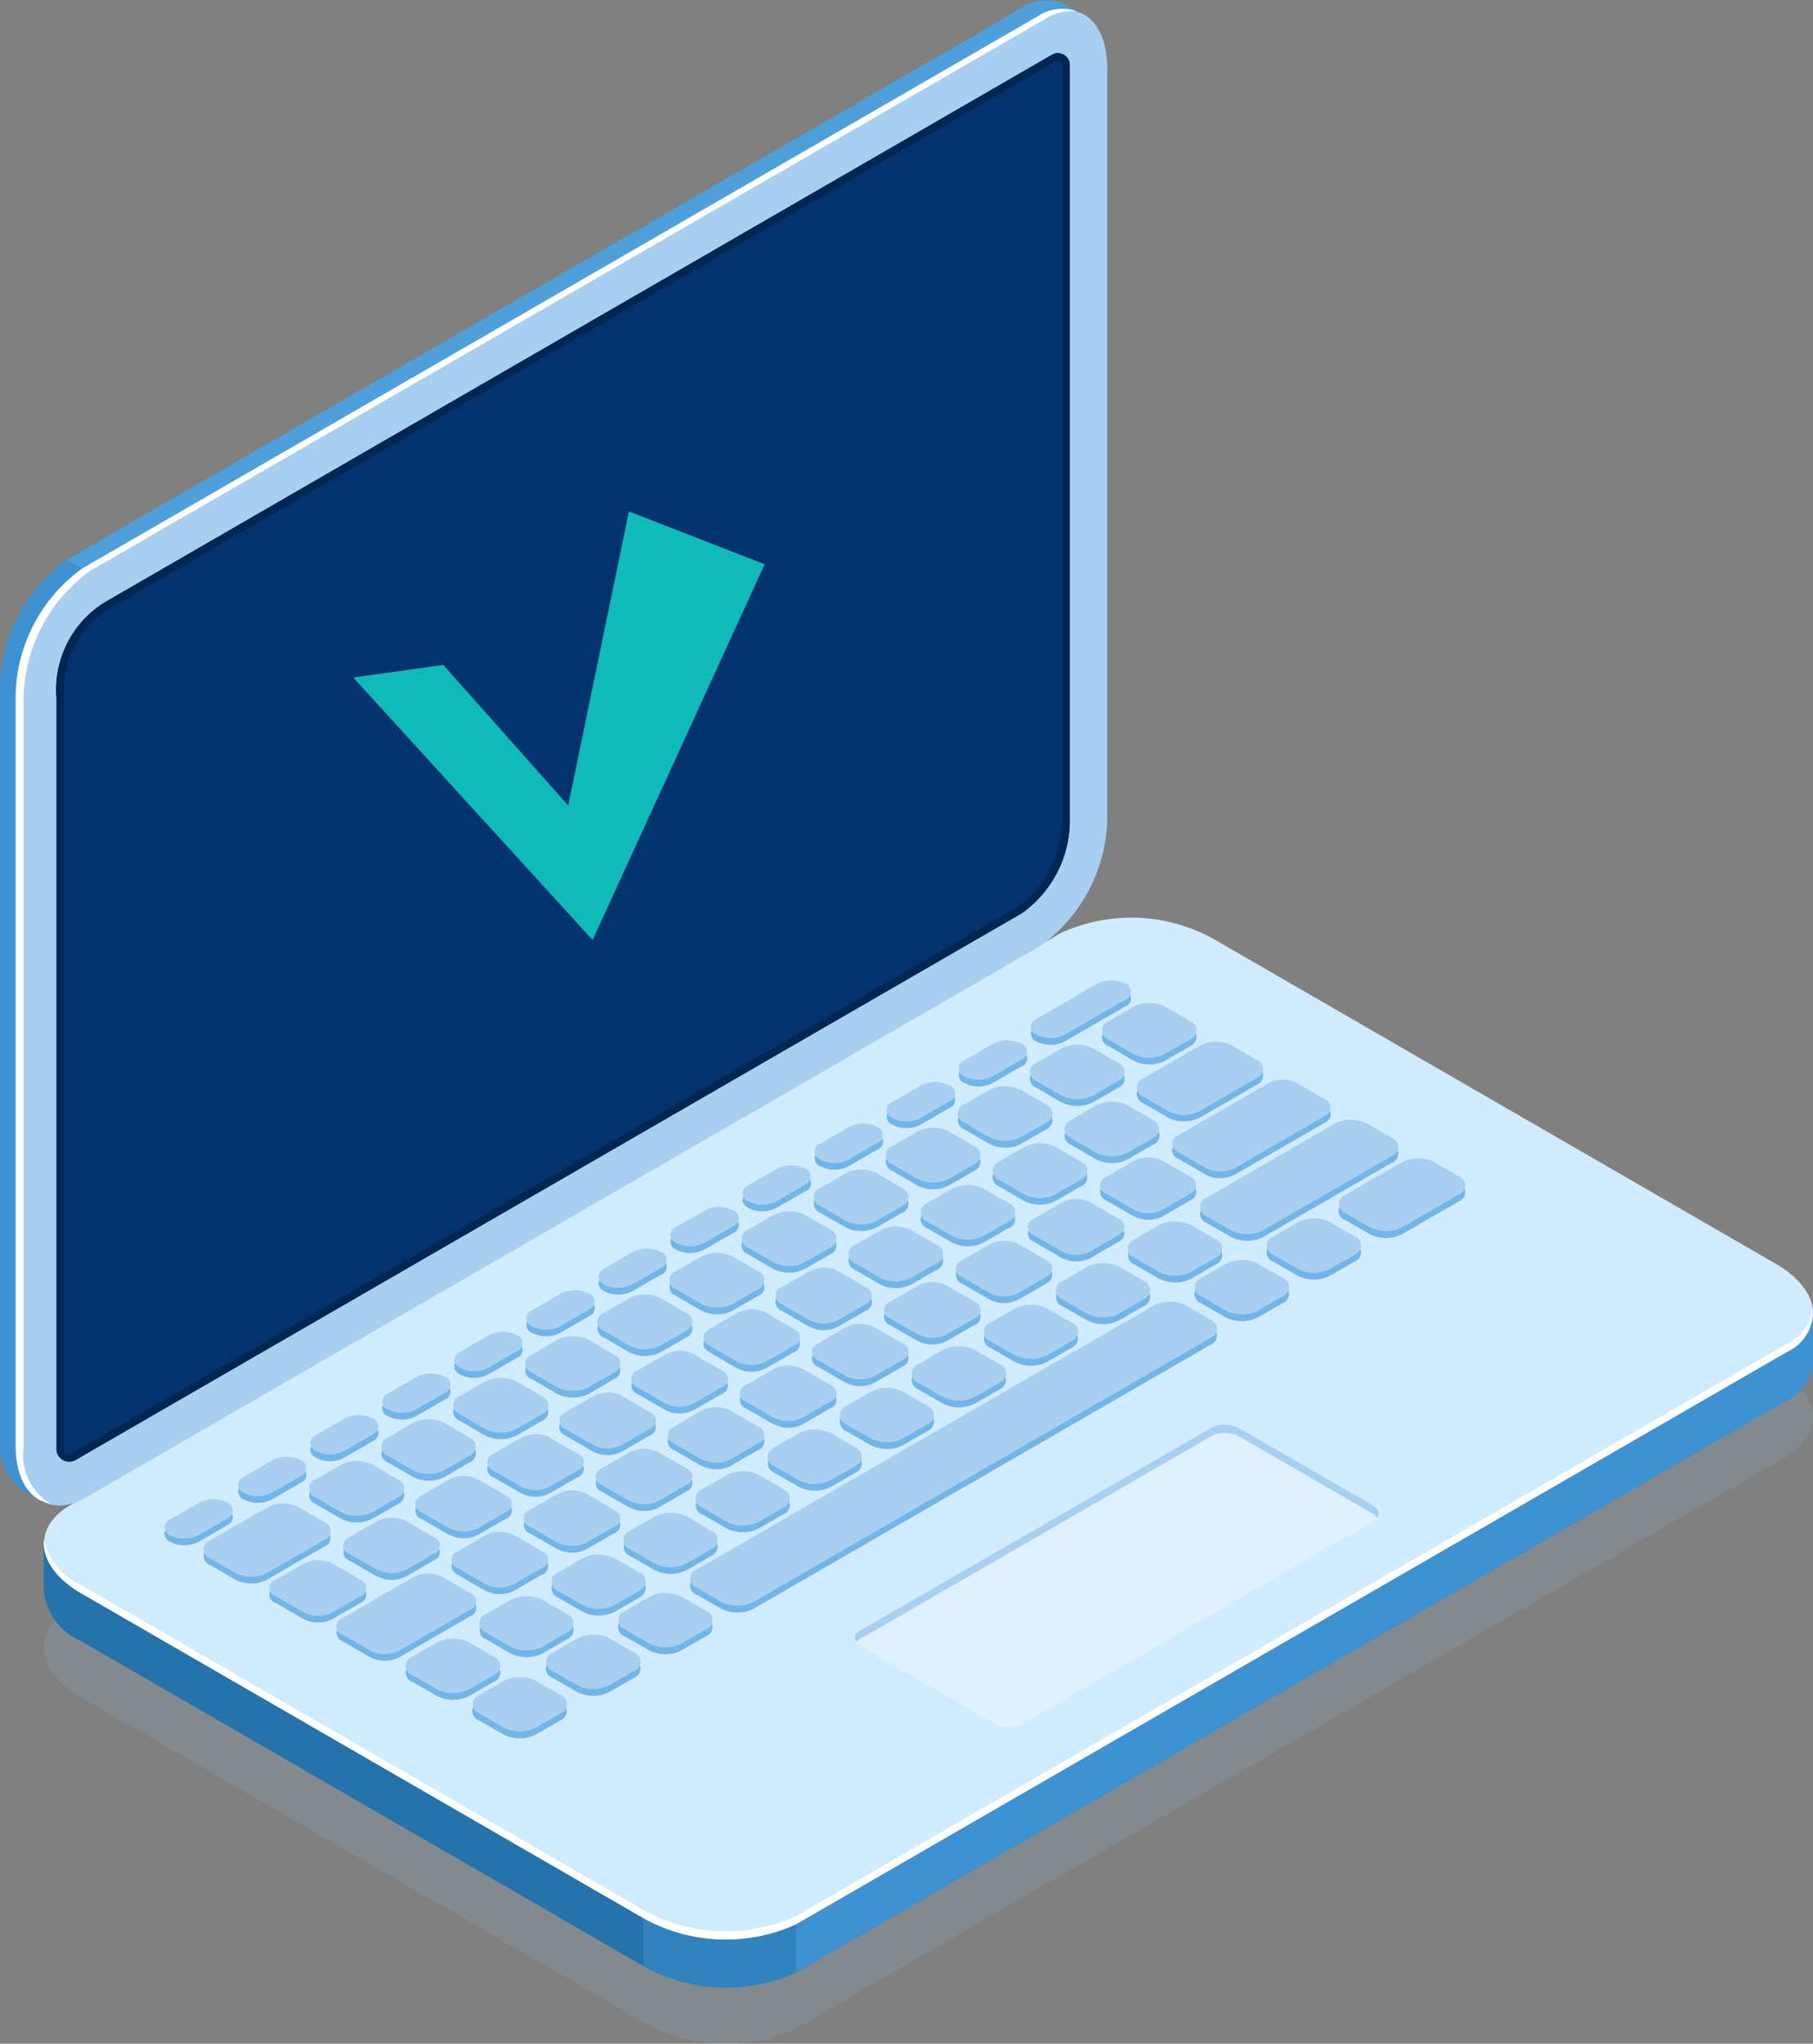
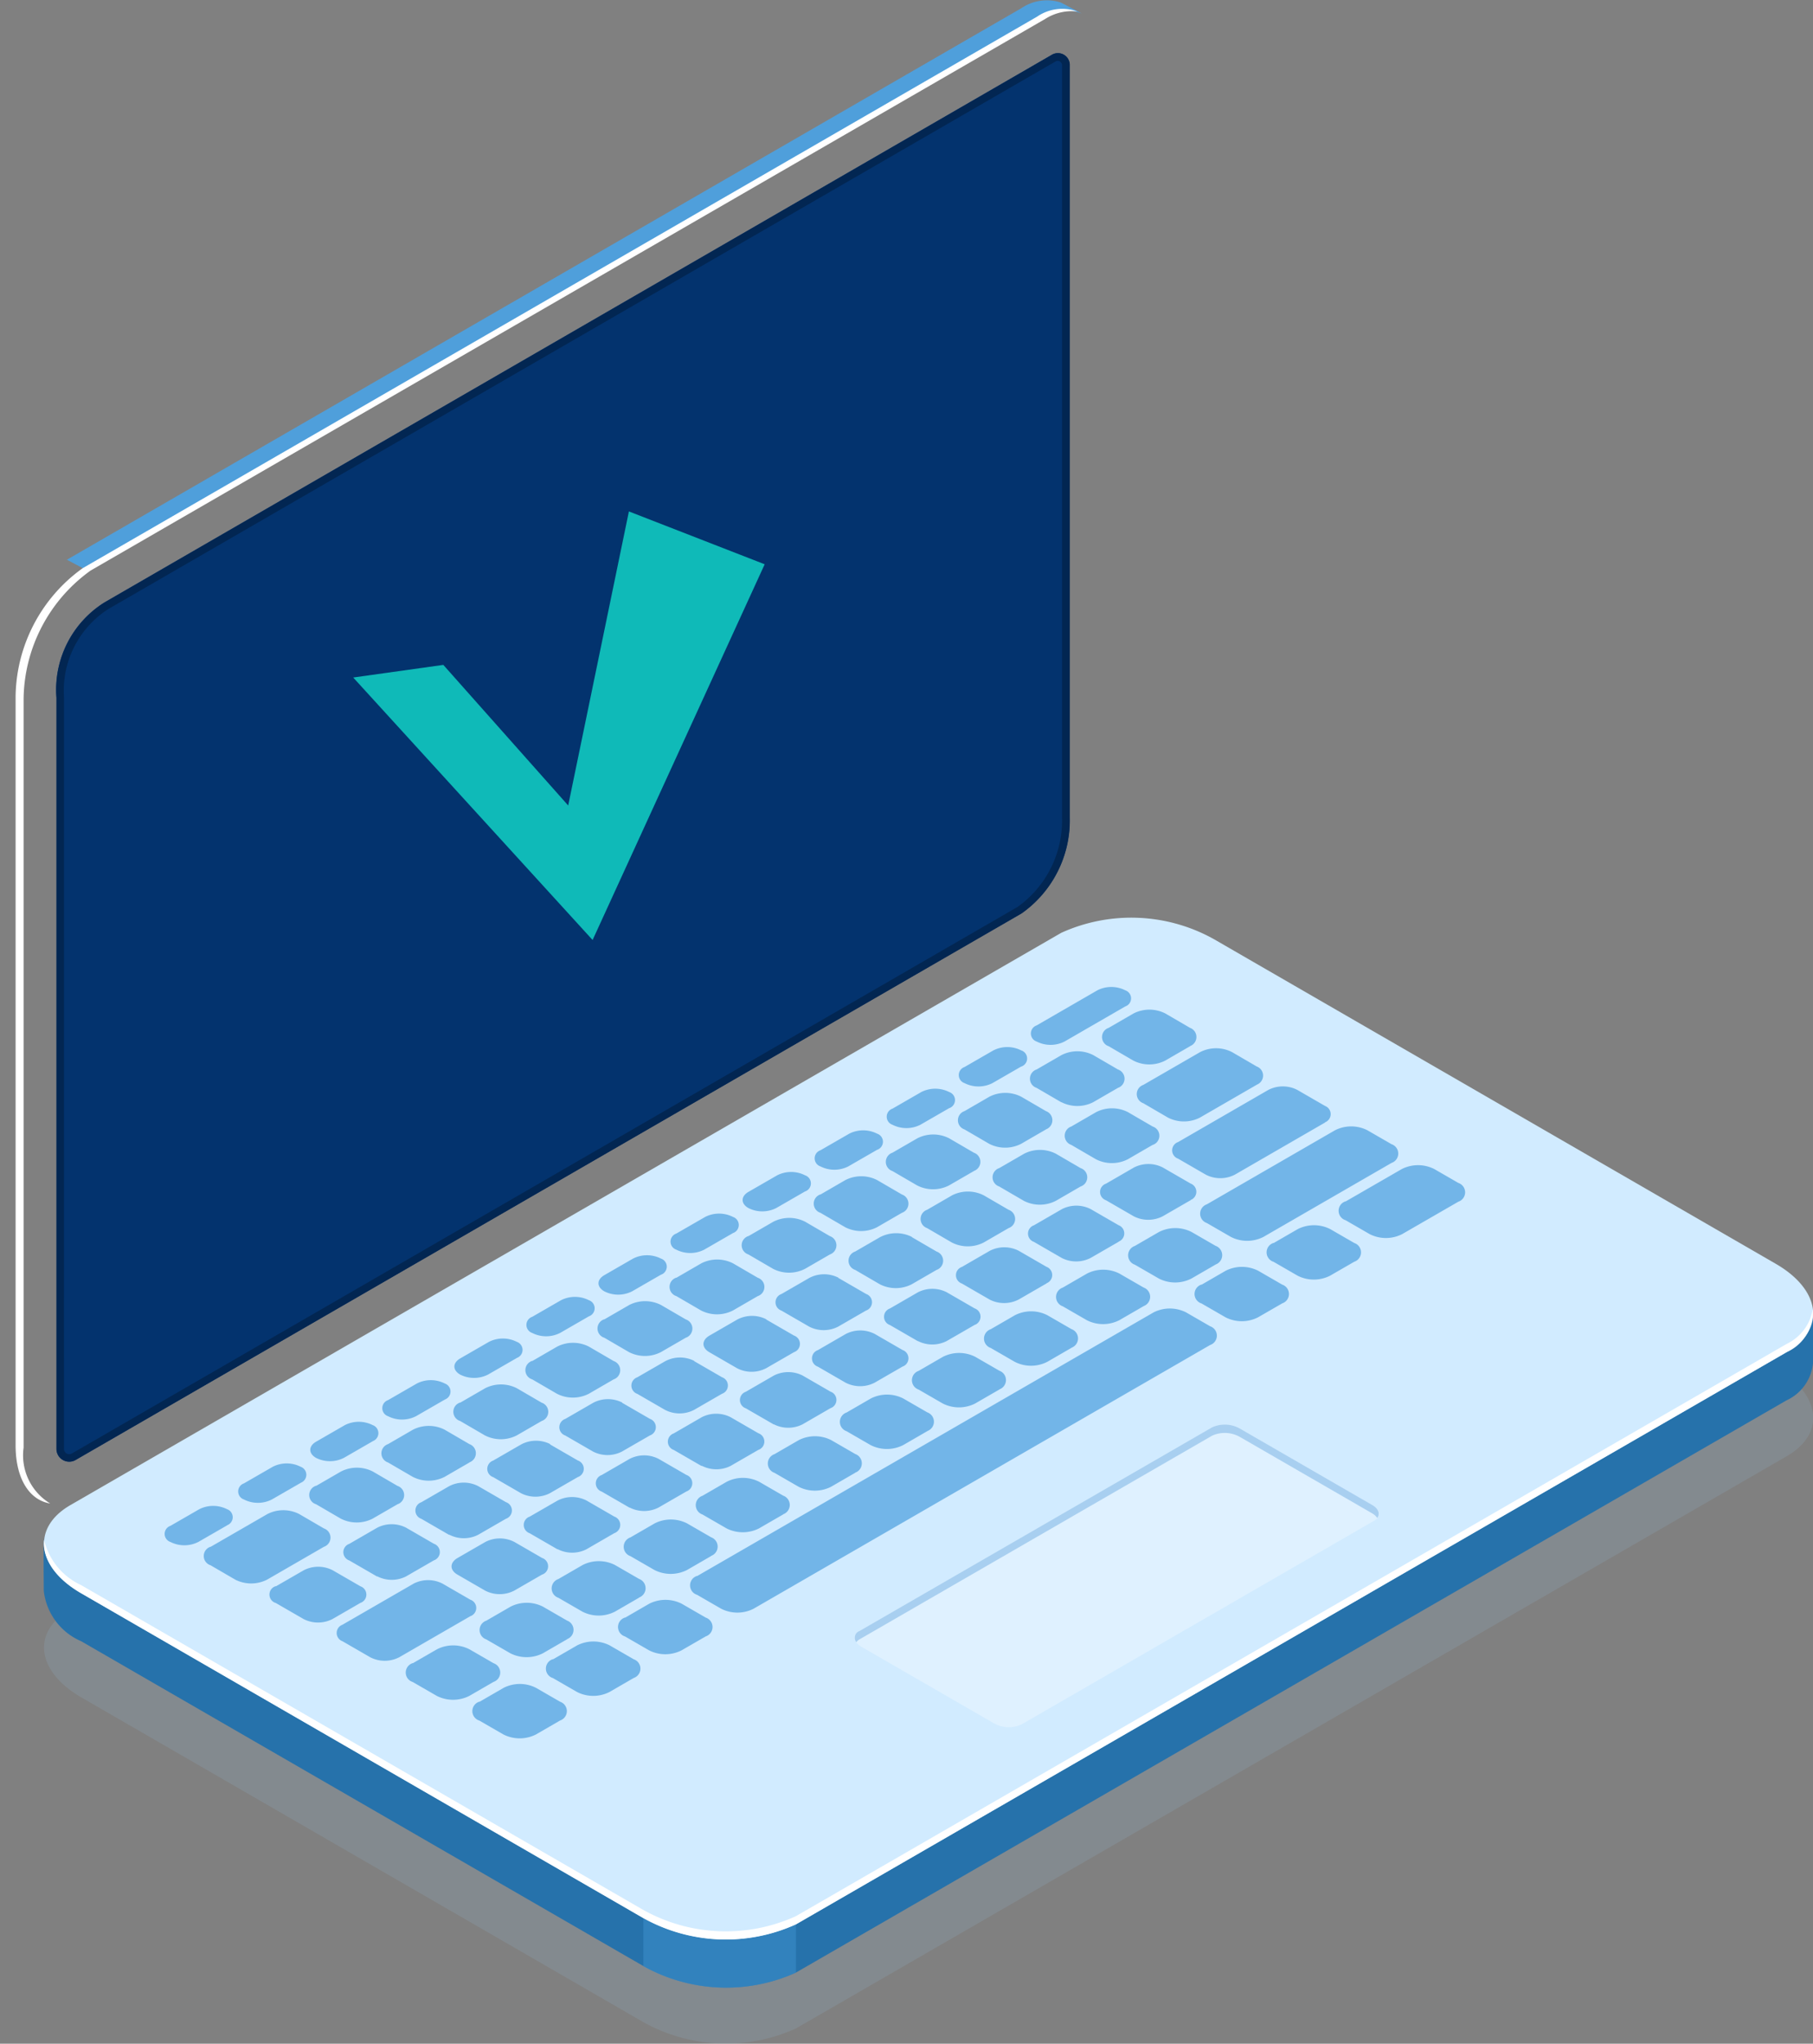
<svg xmlns="http://www.w3.org/2000/svg" id="Groupe_38317" data-name="Groupe 38317" width="50.32" height="56.692" viewBox="0 0 50.32 56.692">
  <rect x="0" y="0" width="50.32" height="56.692" fill="#808080" stroke="none" />
  <g id="Groupe_38315" data-name="Groupe 38315" transform="translate(0 0)">
    <path id="Tracé_24637" data-name="Tracé 24637" d="M416.159,233.253l27.5-15.874c1.086-.627.949-1.722-.3-2.446l-15.6-9.009a4.709,4.709,0,0,0-4.236-.176l-27.5,15.875c-1.086.627-.95,1.722.3,2.446l15.6,9.009A4.708,4.708,0,0,0,416.159,233.253Z" transform="translate(-394.067 -176.984)" fill="#92b4d1" opacity="0.2" />
    <path id="Tracé_24638" data-name="Tracé 24638" d="M416.164,229.218l27.495-15.875a1.266,1.266,0,0,0,.733-1.042v-1.362c-.009-.476-.36.35-1.037-.041l-15.6-9.009a4.709,4.709,0,0,0-4.236-.176l-27.5,15.875c-.362.209-.625-.679-.719-.4-.032.094-.012,1.34-.014,1.438a1.727,1.727,0,0,0,1.037,1.4l15.6,9.009A4.709,4.709,0,0,0,416.164,229.218Z" transform="translate(-394.071 -174.499)" fill="#2672ab" />
    <path id="Tracé_24639" data-name="Tracé 24639" d="M416.159,225.738l27.5-15.875c1.086-.627.949-1.722-.3-2.446l-15.6-9.009a4.707,4.707,0,0,0-4.236-.176l-27.5,15.874c-1.086.627-.95,1.722.3,2.446l15.6,9.009A4.708,4.708,0,0,0,416.159,225.738Z" transform="translate(-394.067 -172.356)" fill="#d1ebff" />
    <path id="Tracé_24640" data-name="Tracé 24640" d="M473.01,271.575a4.709,4.709,0,0,1-4.236-.176v-1.337a4.707,4.707,0,0,0,4.236.176Z" transform="translate(-450.918 -216.855)" fill="#3f92d1" opacity="0.5" />
-     <path id="Tracé_24641" data-name="Tracé 24641" d="M395.282,243.233l27.5-15.875a1.225,1.225,0,0,0,.727-1.143.605.605,0,0,1,.006.075v1.362a1.266,1.266,0,0,1-.733,1.042l-27.5,15.875Z" transform="translate(-373.19 -189.851)" fill="#3f92d1" />
    <path id="Tracé_24642" data-name="Tracé 24642" d="M396.316,233.747l15.6,9.009a4.708,4.708,0,0,0,4.236.176l27.5-15.875a1.3,1.3,0,0,0,.725-.962,1.213,1.213,0,0,1-.725,1.189l-27.5,15.875a4.708,4.708,0,0,1-4.236-.176l-15.6-9.009c-.734-.424-1.081-.974-1.029-1.483A1.85,1.85,0,0,0,396.316,233.747Z" transform="translate(-394.064 -189.776)" fill="#fff" />
    <path id="Tracé_24643" data-name="Tracé 24643" d="M431.283,242.741l9.785-5.65c.2-.113.172-.311-.055-.441l-3.674-2.121a.85.85,0,0,0-.765-.031l-9.785,5.649c-.2.113-.171.311.055.441l3.674,2.121A.848.848,0,0,0,431.283,242.741Z" transform="translate(-402.932 -194.904)" fill="#fff" opacity="0.3" />
    <path id="Tracé_24644" data-name="Tracé 24644" d="M441.017,236.882l-3.674-2.121a.85.85,0,0,0-.765-.031l-9.785,5.649a.293.293,0,0,0-.09.08.2.2,0,0,1,.09-.312l9.785-5.649a.85.85,0,0,1,.765.031l3.674,2.121c.18.1.23.25.145.362A.431.431,0,0,0,441.017,236.882Z" transform="translate(-402.936 -194.904)" fill="#a8cff0" />
    <path id="Tracé_24645" data-name="Tracé 24645" d="M447.083,203.359l-1.687.974a.856.856,0,0,1-.774,0,.236.236,0,0,1,0-.447l1.686-.974a.856.856,0,0,1,.774,0A.236.236,0,0,1,447.083,203.359Zm-2.888,1.667-.8.461a.856.856,0,0,1-.774,0,.236.236,0,0,1,0-.447l.8-.461a.857.857,0,0,1,.774,0A.236.236,0,0,1,444.2,205.026Zm-2,1.155-.8.461a.856.856,0,0,1-.774,0,.236.236,0,0,1,0-.447l.8-.461a.856.856,0,0,1,.774,0A.236.236,0,0,1,442.2,206.18Zm-2,1.155-.8.461a.855.855,0,0,1-.774,0,.236.236,0,0,1,0-.447l.8-.461a.856.856,0,0,1,.774,0A.236.236,0,0,1,440.2,207.335Zm-2,1.155-.8.461a.856.856,0,0,1-.774,0c-.213-.123-.212-.323,0-.447l.8-.461a.856.856,0,0,1,.774,0A.236.236,0,0,1,438.2,208.49Zm-2,1.155-.8.461a.855.855,0,0,1-.774,0,.236.236,0,0,1,0-.447l.8-.461a.855.855,0,0,1,.774,0A.236.236,0,0,1,436.2,209.644Zm-2,1.155-.8.461a.854.854,0,0,1-.774,0c-.213-.123-.212-.323,0-.447l.8-.461a.856.856,0,0,1,.774,0A.236.236,0,0,1,434.2,210.8Zm-2,1.155-.8.461a.855.855,0,0,1-.774,0,.236.236,0,0,1,0-.447l.8-.461a.855.855,0,0,1,.774,0A.236.236,0,0,1,432.2,211.954Zm-2,1.155-.8.461a.857.857,0,0,1-.774,0c-.213-.123-.212-.323,0-.447l.8-.461a.856.856,0,0,1,.774,0A.236.236,0,0,1,430.2,213.108Zm-2,1.155-.8.461a.854.854,0,0,1-.774,0,.236.236,0,0,1,0-.447l.8-.461a.855.855,0,0,1,.774,0A.236.236,0,0,1,428.2,214.263Zm-2,1.155-.8.461a.856.856,0,0,1-.774,0c-.213-.123-.212-.323,0-.447l.8-.461a.856.856,0,0,1,.774,0A.236.236,0,0,1,426.2,215.417Zm-2,1.155-.8.461a.855.855,0,0,1-.774,0,.236.236,0,0,1,0-.447l.8-.461a.855.855,0,0,1,.774,0A.236.236,0,0,1,424.2,216.572Zm-2.041,1.178-.8.461a.857.857,0,0,1-.774,0,.236.236,0,0,1,0-.447l.8-.461a.856.856,0,0,1,.774,0A.236.236,0,0,1,422.156,217.75Zm26.726-13.291-.691.4a.973.973,0,0,1-.881,0l-.687-.4a.268.268,0,0,1,0-.509l.691-.4a.974.974,0,0,1,.881,0l.687.4A.269.269,0,0,1,448.881,204.459Zm-3.573,1.555-.687-.4a.268.268,0,0,1,0-.509l.692-.4a.973.973,0,0,1,.881,0l.687.4a.269.269,0,0,1,0,.509l-.692.4A.973.973,0,0,1,445.309,206.015Zm-.427.754-.691.4a.973.973,0,0,1-.881,0l-.687-.4a.268.268,0,0,1,0-.509l.691-.4a.974.974,0,0,1,.881,0l.687.4A.269.269,0,0,1,444.882,206.769Zm-2,1.154-.692.4a.973.973,0,0,1-.881,0l-.687-.4a.268.268,0,0,1,0-.509l.692-.4a.973.973,0,0,1,.881,0l.687.4A.268.268,0,0,1,442.882,207.923Zm-4.257.65.691-.4a.973.973,0,0,1,.881,0l.687.4a.269.269,0,0,1,0,.509l-.691.4a.973.973,0,0,1-.881,0l-.687-.4A.268.268,0,0,1,438.625,208.573Zm-2,1.155.692-.4a.974.974,0,0,1,.881,0l.687.4a.269.269,0,0,1,0,.509l-.692.4a.973.973,0,0,1-.881,0l-.687-.4A.268.268,0,0,1,436.625,209.728Zm-2,1.155.691-.4a.973.973,0,0,1,.881,0l.687.4a.268.268,0,0,1,0,.509l-.691.4a.973.973,0,0,1-.881,0l-.687-.4A.268.268,0,0,1,434.625,210.882Zm-2,1.155.692-.4a.973.973,0,0,1,.881,0l.687.4a.268.268,0,0,1,0,.509l-.692.4a.973.973,0,0,1-.881,0l-.687-.4A.268.268,0,0,1,432.625,212.037Zm-2,1.155.691-.4a.973.973,0,0,1,.881,0l.687.4a.269.269,0,0,1,0,.509l-.691.4a.973.973,0,0,1-.881,0l-.688-.4A.268.268,0,0,1,430.626,213.191Zm-2,1.155.692-.4a.973.973,0,0,1,.881,0l.687.4a.268.268,0,0,1,0,.509l-.692.4a.973.973,0,0,1-.881,0l-.687-.4A.268.268,0,0,1,428.626,214.346Zm.257,1.659-.691.4a.973.973,0,0,1-.881,0l-.688-.4a.268.268,0,0,1,0-.509l.691-.4a.973.973,0,0,1,.881,0l.687.4A.268.268,0,0,1,428.883,216.005Zm-4.257.65.692-.4a.973.973,0,0,1,.881,0l.687.4a.268.268,0,0,1,0,.509l-.692.4a.973.973,0,0,1-.881,0l-.687-.4A.268.268,0,0,1,424.626,216.655Zm-2.929,1.691,1.579-.911a.974.974,0,0,1,.881,0l.687.4a.269.269,0,0,1,0,.509l-1.579.912a.976.976,0,0,1-.881,0l-.688-.4A.269.269,0,0,1,421.7,218.346Zm29.036-12.818-1.579.912a.976.976,0,0,1-.881,0l-.687-.4a.269.269,0,0,1,0-.509l1.579-.911a.974.974,0,0,1,.881,0l.687.4A.269.269,0,0,1,450.734,205.529Zm-2.888,1.667-.691.4a.974.974,0,0,1-.881,0l-.687-.4a.269.269,0,0,1,0-.509l.691-.4a.974.974,0,0,1,.881,0l.688.4A.268.268,0,0,1,447.846,207.2Zm-2.691,1.554a.974.974,0,0,1-.881,0l-.687-.4a.268.268,0,0,1,0-.509l.692-.4a.974.974,0,0,1,.881,0l.687.4a.268.268,0,0,1,0,.509Zm-2,1.155a.973.973,0,0,1-.881,0l-.687-.4a.269.269,0,0,1,0-.509l.691-.4a.974.974,0,0,1,.881,0l.688.4a.269.269,0,0,1,0,.509Zm-1.993-.15.687.4a.269.269,0,0,1,0,.509l-.692.4a.973.973,0,0,1-.881,0l-.687-.4a.268.268,0,0,1,0-.509l.692-.4A.974.974,0,0,1,441.162,209.754Zm-2.042,1.13.772.446a.243.243,0,0,1,0,.46l-.777.448a.879.879,0,0,1-.8,0l-.772-.446a.243.243,0,0,1,0-.46l.777-.448A.879.879,0,0,1,439.12,210.884Zm-2,1.155.772.446a.243.243,0,0,1,0,.46l-.777.448a.879.879,0,0,1-.8,0l-.772-.446c-.219-.127-.218-.332,0-.46l.776-.448A.88.88,0,0,1,437.121,212.039Zm-2,1.155.772.446a.243.243,0,0,1,0,.46l-.777.448a.88.88,0,0,1-.8,0l-.772-.446a.243.243,0,0,1,0-.46l.777-.448A.879.879,0,0,1,435.121,213.193Zm-2,1.155.772.446a.243.243,0,0,1,0,.46l-.777.448a.88.88,0,0,1-.8,0l-.772-.446a.243.243,0,0,1,0-.46l.776-.448A.88.88,0,0,1,433.121,214.348Zm-2,1.155.772.446a.243.243,0,0,1,0,.46l-.777.448a.879.879,0,0,1-.8,0l-.772-.446a.243.243,0,0,1,0-.46l.777-.448A.879.879,0,0,1,431.121,215.5Zm-2.8,2.51-.772-.446a.243.243,0,0,1,0-.46l.777-.448a.88.88,0,0,1,.8,0l.772.446a.243.243,0,0,1,0,.46l-.777.448A.881.881,0,0,1,428.317,218.012Zm-2,1.155-.772-.446a.243.243,0,0,1,0-.46l.777-.449a.88.88,0,0,1,.8,0l.772.446a.243.243,0,0,1,0,.46l-.777.448A.88.88,0,0,1,426.318,219.167Zm-2.811.273.777-.448a.88.88,0,0,1,.8,0l.772.446a.243.243,0,0,1,0,.46l-.777.449a.88.88,0,0,1-.8,0l-.772-.446A.243.243,0,0,1,423.507,219.44Zm29.122-12.867-2.507,1.448a.88.88,0,0,1-.8,0l-.772-.446a.243.243,0,0,1,0-.46l2.507-1.448a.88.88,0,0,1,.8,0l.772.446A.243.243,0,0,1,452.629,206.573Zm-3.731,2.154-.777.448a.88.88,0,0,1-.8,0l-.772-.446a.243.243,0,0,1,0-.46l.777-.449a.88.88,0,0,1,.8,0l.772.446A.243.243,0,0,1,448.9,208.727Zm-2,1.155-.777.448a.88.88,0,0,1-.8,0l-.772-.446a.243.243,0,0,1,0-.46l.777-.449a.88.88,0,0,1,.8,0l.772.446A.243.243,0,0,1,446.9,209.882Zm-2,1.155-.777.448a.881.881,0,0,1-.8,0l-.772-.446a.243.243,0,0,1,0-.46l.777-.449a.881.881,0,0,1,.8,0l.772.446A.243.243,0,0,1,444.9,211.037Zm-3.573,1.6-.772-.446a.243.243,0,0,1,0-.46l.777-.449a.88.88,0,0,1,.8,0l.772.446a.243.243,0,0,1,0,.46l-.777.448A.88.88,0,0,1,441.326,212.641Zm-2,1.155-.772-.446a.243.243,0,0,1,0-.46l.777-.449a.88.88,0,0,1,.8,0l.772.446a.243.243,0,0,1,0,.46l-.777.448A.881.881,0,0,1,439.326,213.8Zm-2,1.155-.772-.446a.243.243,0,0,1,0-.46l.777-.449a.881.881,0,0,1,.8,0l.772.446a.242.242,0,0,1,0,.459l-.777.449A.881.881,0,0,1,437.326,214.95Zm-2,1.155-.772-.446a.243.243,0,0,1,0-.46l.777-.449a.88.88,0,0,1,.8,0l.772.446a.243.243,0,0,1,0,.46l-.777.448A.88.88,0,0,1,435.326,216.1Zm-2,1.155-.772-.446a.243.243,0,0,1,0-.46l.777-.449a.881.881,0,0,1,.8,0l.772.446a.243.243,0,0,1,0,.46l-.777.448A.882.882,0,0,1,433.326,217.26Zm-2,1.155-.772-.446a.243.243,0,0,1,0-.46l.777-.448a.881.881,0,0,1,.8,0l.772.446a.243.243,0,0,1,0,.46l-.777.449A.881.881,0,0,1,431.326,218.414Zm-.427.7-.777.448a.882.882,0,0,1-.8,0l-.772-.446c-.219-.126-.218-.332,0-.46l.777-.448a.881.881,0,0,1,.8,0l.772.446A.243.243,0,0,1,430.9,219.119Zm-5.54,1.391,1.975-1.14a.881.881,0,0,1,.8,0l.772.446a.242.242,0,0,1,0,.459l-1.975,1.14a.882.882,0,0,1-.8,0l-.772-.446A.243.243,0,0,1,425.359,220.51ZM454.473,207.7l-3.558,2.054a.993.993,0,0,1-.9,0l-.669-.386a.274.274,0,0,1,0-.519l3.557-2.054a.994.994,0,0,1,.9,0l.669.386A.274.274,0,0,1,454.473,207.7Zm-4.884,2.82-.673.389a.993.993,0,0,1-.9,0l-.669-.386a.274.274,0,0,1,0-.519l.673-.389a1,1,0,0,1,.9,0l.669.386A.274.274,0,0,1,449.589,210.518Zm-2,1.155-.673.389a.994.994,0,0,1-.9,0l-.669-.386a.274.274,0,0,1,0-.519l.673-.389a.994.994,0,0,1,.9,0l.669.386A.274.274,0,0,1,447.589,211.673Zm-2,1.155-.673.389a.993.993,0,0,1-.9,0l-.669-.386a.274.274,0,0,1,0-.519l.673-.389a.994.994,0,0,1,.9,0l.669.386A.274.274,0,0,1,445.589,212.827Zm-2,1.155-.673.389a.994.994,0,0,1-.9,0l-.669-.386a.274.274,0,0,1,0-.519l.673-.389a.993.993,0,0,1,.9,0l.669.386A.274.274,0,0,1,443.589,213.982Zm-2,1.155-.673.389a1,1,0,0,1-.9,0l-.669-.386a.274.274,0,0,1,0-.519l.673-.389a.992.992,0,0,1,.9,0l.669.386A.274.274,0,0,1,441.59,215.137Zm-2,1.155-.673.389a.994.994,0,0,1-.9,0l-.669-.386a.274.274,0,0,1,0-.519l.673-.389a.994.994,0,0,1,.9,0l.669.386A.274.274,0,0,1,439.59,216.291Zm-2,1.155-.673.389a1,1,0,0,1-.9,0l-.669-.386a.274.274,0,0,1,0-.519l.673-.389a.993.993,0,0,1,.9,0l.669.386A.274.274,0,0,1,437.59,217.446Zm-2,1.155-.673.389a1,1,0,0,1-.9,0l-.669-.386a.274.274,0,0,1,0-.519l.673-.389a.993.993,0,0,1,.9,0l.669.386A.274.274,0,0,1,435.59,218.6Zm-2,1.155-.673.389a.994.994,0,0,1-.9,0l-.669-.386a.274.274,0,0,1,0-.519l.673-.389a.993.993,0,0,1,.9,0l.669.386A.274.274,0,0,1,433.59,219.755Zm-2,1.155-.673.389a1,1,0,0,1-.9,0l-.669-.386a.274.274,0,0,1,0-.519l.673-.389a.993.993,0,0,1,.9,0l.669.386A.274.274,0,0,1,431.59,220.91Zm-4.283.665.673-.388a.994.994,0,0,1,.9,0l.669.386a.274.274,0,0,1,0,.519l-.673.389a1,1,0,0,1-.9,0l-.669-.386A.274.274,0,0,1,427.308,221.575Zm25.891-12.81,1.561-.9a1,1,0,0,1,.9,0l.669.386a.274.274,0,0,1,0,.52l-1.561.9a.994.994,0,0,1-.9,0l-.669-.386A.274.274,0,0,1,453.2,208.765Zm-2,1.155.673-.389a1,1,0,0,1,.9,0l.669.386a.274.274,0,0,1,0,.519l-.673.388a.994.994,0,0,1-.9,0l-.669-.386A.274.274,0,0,1,451.2,209.919Zm-2,1.155.673-.389a1,1,0,0,1,.9,0l.669.386a.274.274,0,0,1,0,.519l-.673.388a.994.994,0,0,1-.9,0l-.669-.386A.274.274,0,0,1,449.2,211.074Zm-14,8.082,12.672-7.316a1,1,0,0,1,.9,0l.669.386a.274.274,0,0,1,0,.519l-12.672,7.316a.994.994,0,0,1-.9,0l-.669-.386A.274.274,0,0,1,435.2,219.156Zm-2,1.155.673-.389a1,1,0,0,1,.9,0l.669.386a.274.274,0,0,1,0,.52l-.673.388a.994.994,0,0,1-.9,0l-.669-.386A.274.274,0,0,1,433.2,220.311Zm-2,1.155.673-.389a1,1,0,0,1,.9,0l.669.386a.274.274,0,0,1,0,.519l-.673.389a.993.993,0,0,1-.9,0l-.669-.386A.274.274,0,0,1,431.2,221.465Zm-2.042,1.179.673-.389a.994.994,0,0,1,.9,0l.669.386a.274.274,0,0,1,0,.519l-.673.389a1,1,0,0,1-.9,0l-.669-.386A.274.274,0,0,1,429.16,222.644Z" transform="translate(-415.85 -175.441)" fill="#72b5e8" />
-     <path id="Tracé_24646" data-name="Tracé 24646" d="M447.083,202.874l-1.687.974a.856.856,0,0,1-.774,0,.236.236,0,0,1,0-.447l1.686-.974a.856.856,0,0,1,.774,0A.236.236,0,0,1,447.083,202.874Zm-2.888,1.667-.8.461a.856.856,0,0,1-.774,0,.236.236,0,0,1,0-.447l.8-.461a.856.856,0,0,1,.774,0A.236.236,0,0,1,444.2,204.541Zm-2,1.155-.8.461a.856.856,0,0,1-.774,0,.236.236,0,0,1,0-.447l.8-.461a.857.857,0,0,1,.774,0A.236.236,0,0,1,442.2,205.7Zm-2,1.155-.8.461a.855.855,0,0,1-.774,0,.236.236,0,0,1,0-.447l.8-.461a.857.857,0,0,1,.774,0A.236.236,0,0,1,440.2,206.85Zm-2,1.155-.8.461a.856.856,0,0,1-.774,0,.236.236,0,0,1,0-.447l.8-.461a.856.856,0,0,1,.774,0A.236.236,0,0,1,438.2,208Zm-2,1.155-.8.461a.855.855,0,0,1-.774,0,.236.236,0,0,1,0-.447l.8-.461a.855.855,0,0,1,.774,0A.236.236,0,0,1,436.2,209.159Zm-2,1.155-.8.461a.856.856,0,0,1-.774,0c-.213-.123-.212-.323,0-.447l.8-.461a.856.856,0,0,1,.774,0A.236.236,0,0,1,434.2,210.314Zm-2,1.155-.8.461a.855.855,0,0,1-.774,0,.236.236,0,0,1,0-.447l.8-.461a.855.855,0,0,1,.774,0A.236.236,0,0,1,432.2,211.469Zm-2,1.155-.8.461a.856.856,0,0,1-.774,0c-.213-.123-.212-.323,0-.447l.8-.461a.856.856,0,0,1,.774,0A.236.236,0,0,1,430.2,212.623Zm-2,1.155-.8.461a.855.855,0,0,1-.774,0,.236.236,0,0,1,0-.447l.8-.461a.855.855,0,0,1,.774,0A.236.236,0,0,1,428.2,213.778Zm-2,1.155-.8.461a.857.857,0,0,1-.774,0c-.213-.123-.212-.323,0-.447l.8-.461a.856.856,0,0,1,.774,0A.236.236,0,0,1,426.2,214.932Zm-2,1.155-.8.461a.854.854,0,0,1-.774,0,.236.236,0,0,1,0-.447l.8-.461a.855.855,0,0,1,.774,0A.236.236,0,0,1,424.2,216.087Zm-2.041,1.178-.8.461a.857.857,0,0,1-.774,0,.236.236,0,0,1,0-.447l.8-.461a.856.856,0,0,1,.774,0A.236.236,0,0,1,422.156,217.265Zm26.726-13.291-.691.4a.973.973,0,0,1-.881,0l-.687-.4a.268.268,0,0,1,0-.509l.691-.4a.974.974,0,0,1,.881,0l.687.4A.269.269,0,0,1,448.881,203.974Zm-3.573,1.555-.687-.4a.268.268,0,0,1,0-.509l.692-.4a.974.974,0,0,1,.881,0l.687.4a.269.269,0,0,1,0,.509l-.692.4A.973.973,0,0,1,445.309,205.53Zm-.427.754-.691.4a.973.973,0,0,1-.881,0l-.687-.4a.268.268,0,0,1,0-.509l.691-.4a.974.974,0,0,1,.881,0l.687.4A.269.269,0,0,1,444.882,206.284Zm-2,1.155-.692.4a.973.973,0,0,1-.881,0l-.687-.4a.268.268,0,0,1,0-.509l.692-.4a.973.973,0,0,1,.881,0l.687.4A.269.269,0,0,1,442.882,207.438Zm-4.257.65.691-.4a.974.974,0,0,1,.881,0l.687.4a.269.269,0,0,1,0,.509l-.691.4a.973.973,0,0,1-.881,0l-.687-.4A.268.268,0,0,1,438.625,208.088Zm-2,1.155.692-.4a.973.973,0,0,1,.881,0l.687.4a.269.269,0,0,1,0,.509l-.692.4a.973.973,0,0,1-.881,0l-.687-.4A.268.268,0,0,1,436.625,209.243Zm-2,1.155.691-.4a.973.973,0,0,1,.881,0l.687.4a.269.269,0,0,1,0,.509l-.691.4a.973.973,0,0,1-.881,0l-.687-.4A.268.268,0,0,1,434.625,210.4Zm-2,1.155.692-.4a.974.974,0,0,1,.881,0l.687.4a.269.269,0,0,1,0,.509l-.692.4a.973.973,0,0,1-.881,0l-.687-.4A.268.268,0,0,1,432.625,211.552Zm-2,1.155.691-.4a.973.973,0,0,1,.881,0l.687.4a.268.268,0,0,1,0,.509l-.691.4a.973.973,0,0,1-.881,0l-.688-.4A.268.268,0,0,1,430.626,212.706Zm-2,1.155.692-.4a.973.973,0,0,1,.881,0l.687.4a.268.268,0,0,1,0,.509l-.692.4a.973.973,0,0,1-.881,0l-.687-.4A.268.268,0,0,1,428.626,213.861Zm.257,1.659-.691.4a.973.973,0,0,1-.881,0l-.688-.4a.268.268,0,0,1,0-.509l.691-.4a.973.973,0,0,1,.881,0l.687.4A.269.269,0,0,1,428.883,215.52Zm-4.257.65.692-.4a.973.973,0,0,1,.881,0l.687.4a.268.268,0,0,1,0,.509l-.692.4a.973.973,0,0,1-.881,0l-.687-.4A.268.268,0,0,1,424.626,216.17Zm-2.929,1.691,1.579-.911a.974.974,0,0,1,.881,0l.687.4a.268.268,0,0,1,0,.509l-1.579.912a.974.974,0,0,1-.881,0l-.688-.4A.269.269,0,0,1,421.7,217.861Zm29.036-12.817-1.579.912a.976.976,0,0,1-.881,0l-.687-.4a.269.269,0,0,1,0-.509l1.579-.912a.975.975,0,0,1,.881,0l.687.4A.269.269,0,0,1,450.734,205.044Zm-2.888,1.667-.691.4a.974.974,0,0,1-.881,0l-.687-.4a.269.269,0,0,1,0-.509l.691-.4a.973.973,0,0,1,.881,0l.688.4A.268.268,0,0,1,447.846,206.711Zm-2.691,1.554a.974.974,0,0,1-.881,0l-.687-.4a.269.269,0,0,1,0-.509l.692-.4a.973.973,0,0,1,.881,0l.687.4a.269.269,0,0,1,0,.509Zm-2,1.155a.974.974,0,0,1-.881,0l-.687-.4a.269.269,0,0,1,0-.509l.691-.4a.974.974,0,0,1,.881,0l.688.4a.268.268,0,0,1,0,.509Zm-1.993-.15.687.4a.268.268,0,0,1,0,.509l-.692.4a.974.974,0,0,1-.881,0l-.687-.4a.268.268,0,0,1,0-.509l.692-.4A.974.974,0,0,1,441.162,209.269Zm-2.042,1.13.772.446a.243.243,0,0,1,0,.46l-.777.448a.879.879,0,0,1-.8,0l-.772-.446a.243.243,0,0,1,0-.46l.777-.448A.879.879,0,0,1,439.12,210.4Zm-2,1.155.772.446a.243.243,0,0,1,0,.46l-.777.448a.88.88,0,0,1-.8,0l-.772-.446c-.219-.127-.218-.332,0-.46l.776-.448A.88.88,0,0,1,437.121,211.554Zm-2,1.155.772.446a.243.243,0,0,1,0,.46l-.777.448a.879.879,0,0,1-.8,0l-.772-.446a.243.243,0,0,1,0-.46l.777-.448A.879.879,0,0,1,435.121,212.708Zm-2,1.155.772.446a.243.243,0,0,1,0,.46l-.777.448a.88.88,0,0,1-.8,0l-.772-.446a.243.243,0,0,1,0-.46l.776-.448A.88.88,0,0,1,433.121,213.863Zm-2,1.155.772.446a.243.243,0,0,1,0,.46l-.777.448a.88.88,0,0,1-.8,0l-.772-.446a.243.243,0,0,1,0-.46l.777-.448A.879.879,0,0,1,431.121,215.018Zm-2.8,2.51-.772-.446a.243.243,0,0,1,0-.46l.777-.448a.879.879,0,0,1,.8,0l.772.446a.243.243,0,0,1,0,.46l-.777.448A.88.88,0,0,1,428.317,217.527Zm-2,1.155-.772-.446a.243.243,0,0,1,0-.46l.777-.448a.879.879,0,0,1,.8,0l.772.446a.243.243,0,0,1,0,.46l-.777.448A.879.879,0,0,1,426.318,218.682Zm-2.811.273.777-.448a.88.88,0,0,1,.8,0l.772.446a.243.243,0,0,1,0,.46l-.777.449a.88.88,0,0,1-.8,0l-.772-.446A.243.243,0,0,1,423.507,218.955Zm29.122-12.867-2.507,1.448a.88.88,0,0,1-.8,0l-.772-.446a.243.243,0,0,1,0-.46l2.507-1.448a.88.88,0,0,1,.8,0l.772.446A.243.243,0,0,1,452.629,206.088Zm-3.731,2.154-.777.448a.88.88,0,0,1-.8,0l-.772-.446a.243.243,0,0,1,0-.46l.777-.449a.88.88,0,0,1,.8,0l.772.446A.243.243,0,0,1,448.9,208.242Zm-2,1.155-.777.448a.88.88,0,0,1-.8,0l-.772-.446a.243.243,0,0,1,0-.46l.777-.449a.88.88,0,0,1,.8,0l.772.446A.243.243,0,0,1,446.9,209.4Zm-2,1.155-.777.448a.88.88,0,0,1-.8,0l-.772-.446a.243.243,0,0,1,0-.46l.777-.449a.88.88,0,0,1,.8,0l.772.446A.243.243,0,0,1,444.9,210.552Zm-3.573,1.6-.772-.446a.243.243,0,0,1,0-.46l.777-.449a.88.88,0,0,1,.8,0l.772.446a.243.243,0,0,1,0,.46l-.777.448A.88.88,0,0,1,441.326,212.156Zm-2,1.155-.772-.446a.243.243,0,0,1,0-.46l.777-.449a.881.881,0,0,1,.8,0l.772.446a.243.243,0,0,1,0,.46l-.777.448A.881.881,0,0,1,439.326,213.311Zm-2,1.155-.772-.446a.243.243,0,0,1,0-.46l.777-.449a.88.88,0,0,1,.8,0l.772.446a.243.243,0,0,1,0,.46l-.777.448A.88.88,0,0,1,437.326,214.465Zm-2,1.155-.772-.446a.243.243,0,0,1,0-.46l.777-.449a.88.88,0,0,1,.8,0l.772.446a.243.243,0,0,1,0,.46l-.777.448A.881.881,0,0,1,435.326,215.62Zm-2,1.155-.772-.446a.243.243,0,0,1,0-.46l.777-.449a.881.881,0,0,1,.8,0l.772.446a.242.242,0,0,1,0,.459l-.777.449A.882.882,0,0,1,433.326,216.775Zm-2,1.155-.772-.446a.243.243,0,0,1,0-.46l.777-.449a.88.88,0,0,1,.8,0l.772.446a.243.243,0,0,1,0,.46l-.777.448A.88.88,0,0,1,431.326,217.929Zm-.427.7-.777.448a.882.882,0,0,1-.8,0l-.772-.446a.243.243,0,0,1,0-.46l.777-.449a.881.881,0,0,1,.8,0l.772.446A.243.243,0,0,1,430.9,218.634Zm-5.54,1.391,1.975-1.14a.881.881,0,0,1,.8,0l.772.446a.243.243,0,0,1,0,.46l-1.975,1.14a.881.881,0,0,1-.8,0l-.772-.446A.243.243,0,0,1,425.359,220.025Zm29.114-12.812-3.558,2.054a.993.993,0,0,1-.9,0l-.669-.386a.274.274,0,0,1,0-.519l3.557-2.054a1,1,0,0,1,.9,0l.669.386A.274.274,0,0,1,454.473,207.213Zm-4.884,2.82-.673.389a.994.994,0,0,1-.9,0l-.669-.386a.274.274,0,0,1,0-.519l.673-.389a.994.994,0,0,1,.9,0l.669.386A.274.274,0,0,1,449.589,210.033Zm-2,1.155-.673.389a.993.993,0,0,1-.9,0l-.669-.386a.274.274,0,0,1,0-.519l.673-.389a1,1,0,0,1,.9,0l.669.386A.274.274,0,0,1,447.589,211.188Zm-2,1.155-.673.389a.993.993,0,0,1-.9,0l-.669-.386a.274.274,0,0,1,0-.519l.673-.389a1,1,0,0,1,.9,0l.669.386A.274.274,0,0,1,445.589,212.342Zm-2,1.155-.673.389a.994.994,0,0,1-.9,0l-.669-.386a.274.274,0,0,1,0-.519l.673-.389a.994.994,0,0,1,.9,0l.669.386A.274.274,0,0,1,443.589,213.5Zm-2,1.155-.673.389a.993.993,0,0,1-.9,0l-.669-.386a.274.274,0,0,1,0-.519l.673-.389a.993.993,0,0,1,.9,0l.669.386A.274.274,0,0,1,441.59,214.652Zm-2,1.155-.673.389a.993.993,0,0,1-.9,0l-.669-.386a.274.274,0,0,1,0-.519l.673-.389a.993.993,0,0,1,.9,0l.669.386A.274.274,0,0,1,439.59,215.806Zm-2,1.155-.673.389a1,1,0,0,1-.9,0l-.669-.386a.274.274,0,0,1,0-.519l.673-.389a.993.993,0,0,1,.9,0l.669.386A.274.274,0,0,1,437.59,216.961Zm-2,1.155-.673.389a.994.994,0,0,1-.9,0l-.669-.386a.274.274,0,0,1,0-.519l.673-.389a.994.994,0,0,1,.9,0l.669.386A.274.274,0,0,1,435.59,218.115Zm-2,1.155-.673.389a1,1,0,0,1-.9,0l-.669-.386a.274.274,0,0,1,0-.519l.673-.389a.993.993,0,0,1,.9,0l.669.386A.274.274,0,0,1,433.59,219.27Zm-2,1.155-.673.389a1,1,0,0,1-.9,0l-.669-.386a.274.274,0,0,1,0-.519l.673-.389a.993.993,0,0,1,.9,0l.669.386A.274.274,0,0,1,431.59,220.425Zm-4.283.665.673-.388a.994.994,0,0,1,.9,0l.669.386a.274.274,0,0,1,0,.519l-.673.389a1,1,0,0,1-.9,0l-.669-.386A.274.274,0,0,1,427.308,221.09ZM453.2,208.28l1.561-.9a1,1,0,0,1,.9,0l.669.386a.274.274,0,0,1,0,.519l-1.561.9a.994.994,0,0,1-.9,0l-.669-.386A.274.274,0,0,1,453.2,208.28Zm-2,1.155.673-.388a.994.994,0,0,1,.9,0l.669.386a.274.274,0,0,1,0,.519l-.673.389a1,1,0,0,1-.9,0l-.669-.386A.274.274,0,0,1,451.2,209.434Zm-2,1.155.673-.389a1,1,0,0,1,.9,0l.669.386a.274.274,0,0,1,0,.519l-.673.388a.994.994,0,0,1-.9,0l-.669-.386A.274.274,0,0,1,449.2,210.589Zm-14,8.082,12.672-7.316a1,1,0,0,1,.9,0l.669.386a.274.274,0,0,1,0,.519l-12.672,7.316a.994.994,0,0,1-.9,0l-.669-.386A.274.274,0,0,1,435.2,218.671Zm-2,1.155.673-.389a1,1,0,0,1,.9,0l.669.386a.274.274,0,0,1,0,.519l-.673.388a.994.994,0,0,1-.9,0l-.669-.386A.274.274,0,0,1,433.2,219.826Zm-2,1.155.673-.389a1,1,0,0,1,.9,0l.669.386a.274.274,0,0,1,0,.52l-.673.388a.994.994,0,0,1-.9,0l-.669-.386A.274.274,0,0,1,431.2,220.98Zm-2.042,1.179.673-.389a.993.993,0,0,1,.9,0l.669.386a.274.274,0,0,1,0,.519l-.673.389a1,1,0,0,1-.9,0l-.669-.386A.274.274,0,0,1,429.16,222.159Z" transform="translate(-415.85 -175.142)" fill="#a8cff0" />
    <g id="Groupe_38314" data-name="Groupe 38314" transform="translate(0)">
-       <path id="Tracé_24647" data-name="Tracé 24647" d="M448.136,173.529l26.491-15.3a4.446,4.446,0,0,0,1.857-3.548V133.894c0-1.367-.831-2-1.857-1.4l-26.491,15.3a4.447,4.447,0,0,0-1.857,3.548v20.782C446.279,173.493,447.11,174.121,448.136,173.529Z" transform="translate(-445.752 -131.988)" fill="#a8cff0" />
      <path id="Tracé_24648" data-name="Tracé 24648" d="M449.569,174.38l26.209-15.139a3.157,3.157,0,0,0,1.336-2.645V135.713a.329.329,0,0,0-.5-.284l-.058.034-26.23,15.154a2.856,2.856,0,0,0-1.336,2.645V174.1a.355.355,0,0,0,.532.308Z" transform="translate(-447.425 -133.907)" fill="#03336e" />
      <path id="Tracé_24649" data-name="Tracé 24649" d="M450.33,150.617l26.23-15.154.058-.034a.329.329,0,0,1,.5.284V156.6a3.157,3.157,0,0,1-1.336,2.645L449.569,174.38l-.043.025a.355.355,0,0,1-.532-.308V153.262A2.856,2.856,0,0,1,450.33,150.617ZM449.2,174.1a.148.148,0,0,0,.147.147.141.141,0,0,0,.072-.02l26.251-15.163a2.942,2.942,0,0,0,1.232-2.465V135.713a.121.121,0,0,0-.182-.1L450.434,150.8a2.692,2.692,0,0,0-1.232,2.465Z" transform="translate(-447.425 -133.907)" fill="#022652" />
-       <path id="Tracé_24650" data-name="Tracé 24650" d="M449.963,147.067l26.492-15.3a1.255,1.255,0,0,1,1.087-.159c.039.015.557.29.593.31h0a1.215,1.215,0,0,0-1.155.128l-26.491,15.3a4.447,4.447,0,0,0-1.857,3.548v20.782c0,.853.324,1.419.817,1.58a.308.308,0,0,1-.163-.055c-.023-.014-.585-.331-.608-.346a1.714,1.714,0,0,1-.573-1.458V150.615A4.448,4.448,0,0,1,449.963,147.067Z" transform="translate(-448.106 -131.54)" fill="#3f92d1" />
      <path id="Tracé_24651" data-name="Tracé 24651" d="M448.106,147.067l26.492-15.3a1.255,1.255,0,0,1,1.087-.159c.039.015.557.29.593.31h0a1.215,1.215,0,0,0-1.155.128l-26.491,15.3Z" transform="translate(-446.249 -131.54)" fill="#4f9fdb" />
      <path id="Tracé_24652" data-name="Tracé 24652" d="M450.29,147.682l26.491-15.3a1.233,1.233,0,0,1,1.119-.143,1.371,1.371,0,0,0-.9.21l-26.492,15.3a4.447,4.447,0,0,0-1.857,3.548V172.08a1.559,1.559,0,0,0,.739,1.547c-.573-.091-.961-.679-.961-1.614V151.23A4.447,4.447,0,0,1,450.29,147.682Z" transform="translate(-447.996 -131.92)" fill="#fff" style="mix-blend-mode: screen;isolation: isolate" />
    </g>
  </g>
  <g id="Groupe_38316" data-name="Groupe 38316" transform="translate(9.196 13.182)">
    <path id="Tracé_24653" data-name="Tracé 24653" d="M0,1.865l3.912,9.048,7.909-8.3L8.735,0,4.486,7.164,2.479,2.348Z" transform="translate(0 3.849) rotate(-19)" fill="#0fbab8" />
  </g>
</svg>